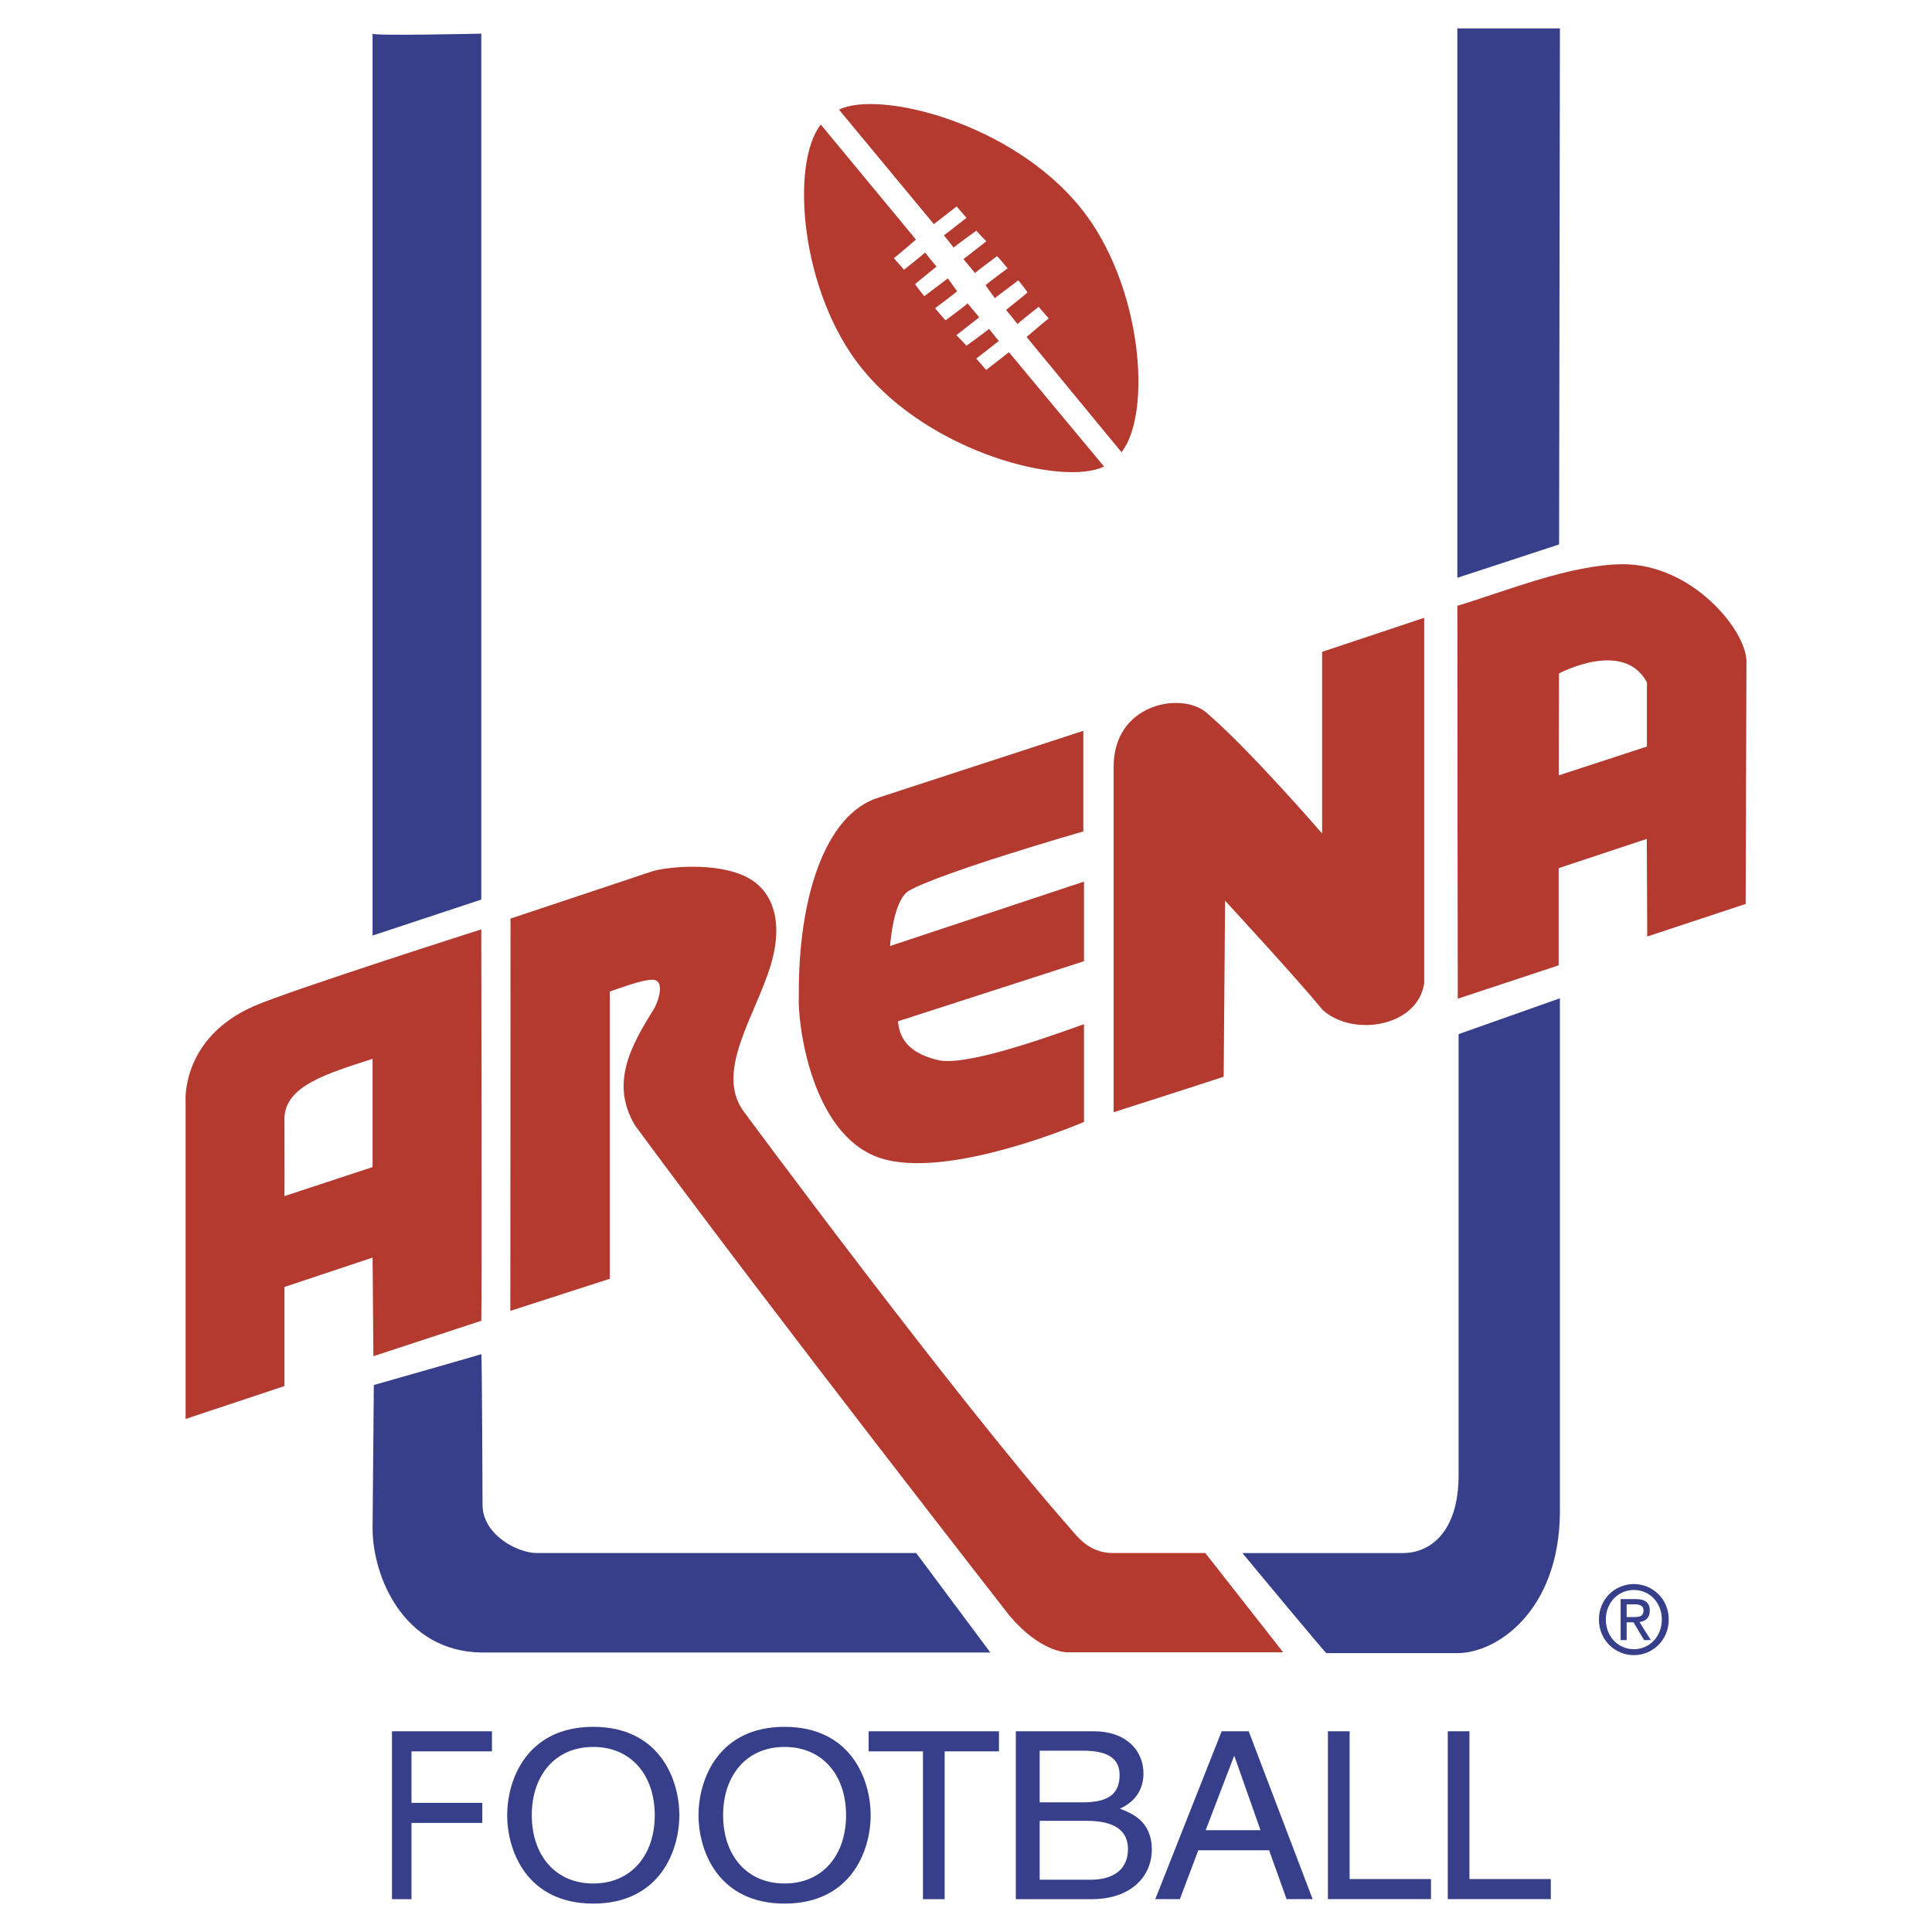
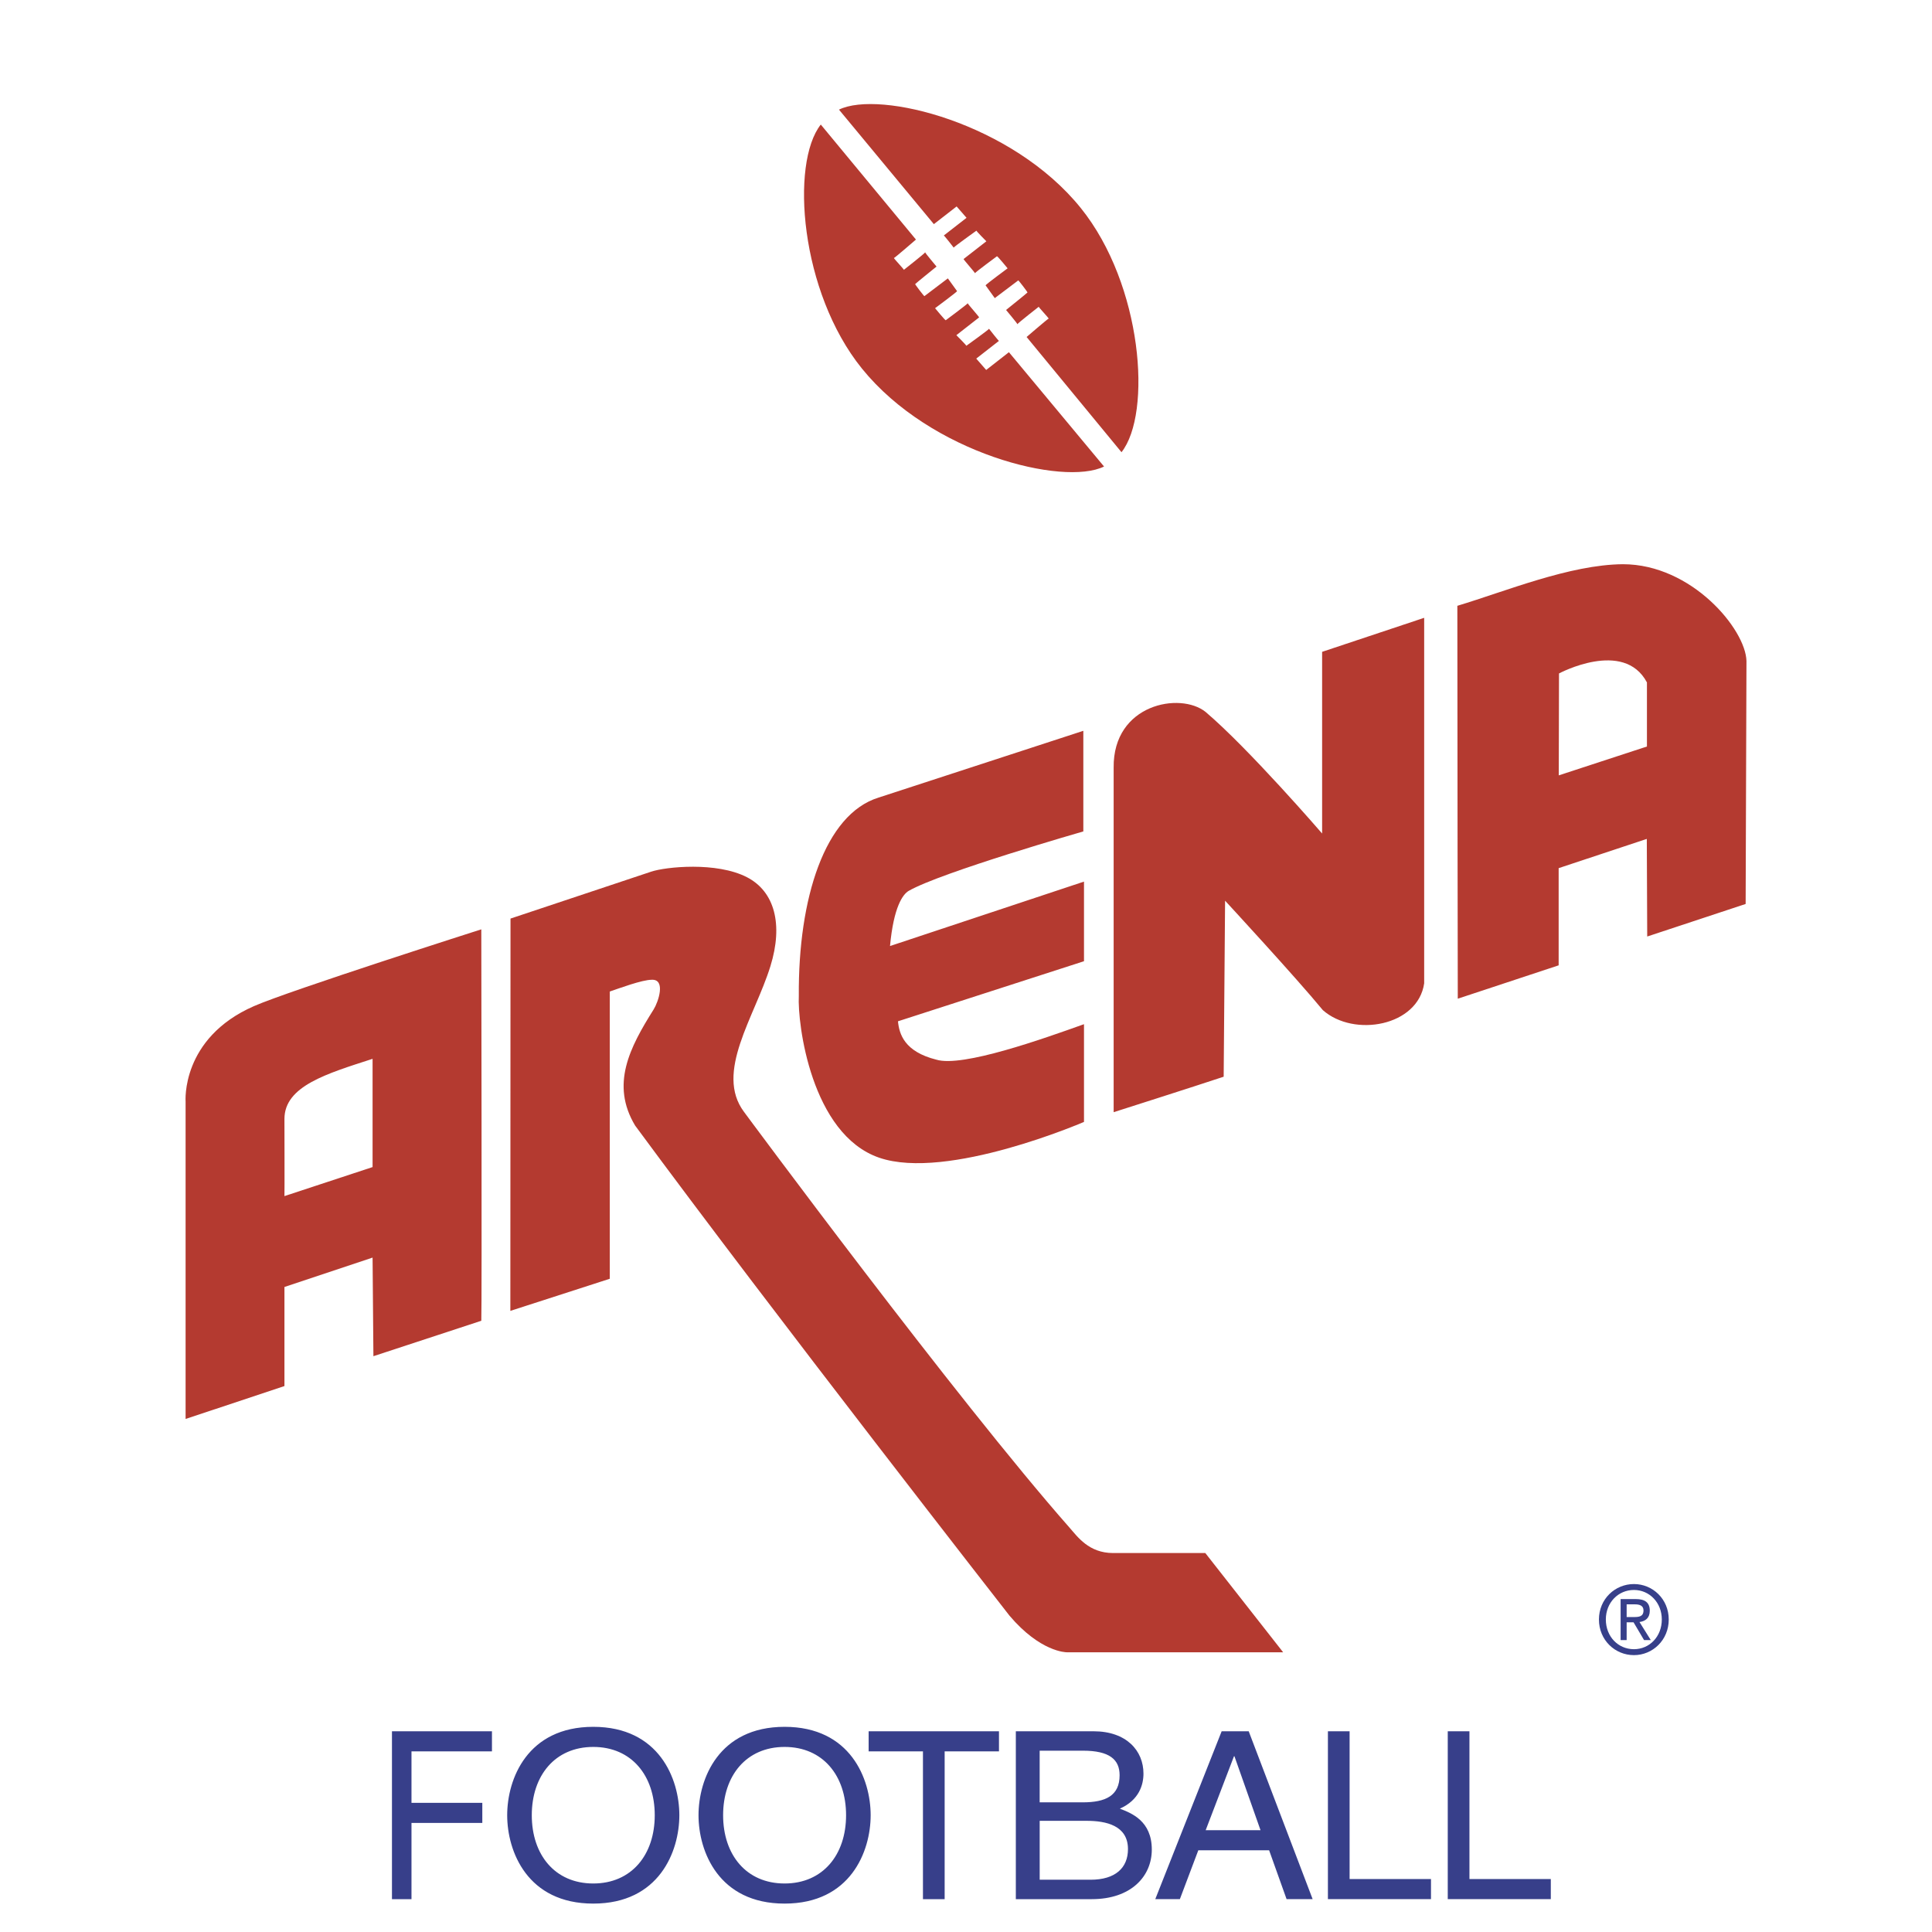
<svg xmlns="http://www.w3.org/2000/svg" width="2500" height="2500" viewBox="0 0 192.756 192.756">
  <g fill-rule="evenodd" clip-rule="evenodd">
    <path fill="#fff" d="M0 0h192.756v192.756H0V0z" />
-     <path d="M37.171 93.341l10.848-3.591V3.356s-10.848.246-10.848 0v89.985zM155.633 2.834H145.4v54.813l10.15-3.328c.001.001.083-51.361.083-51.485zM155.633 151.004V99.6l-10.109 3.576v44.006c0 5.672-2.834 7.766-5.547 7.766h-16.025s8.383 10.109 8.383 9.986H145.4c3.946 0 10.108-4.192 10.233-13.93zM91.41 154.947l7.397 9.924H48.019c-7.766-.123-10.847-7.58-10.847-12.389 0-.123.124-14.299.124-14.299s10.847-3.082 10.724-3.082c.069 0 .124 15.039.124 15.039 0 2.959 3.452 4.807 5.424 4.807H91.41z" fill="#373f8a" />
    <path d="M60.839 127.582v-28.66c.925-.307 3.205-1.17 4.191-1.17 1.417-.062.655 2.209.185 2.959-2.404 3.82-4.307 7.49-1.849 11.586 13.806 18.736 37.353 48.9 37.353 48.9 3.072 3.621 5.621 3.652 5.729 3.652h21.572l-7.766-9.902h-9.203c-2.424 0-3.545-1.629-4.355-2.547-11.259-12.779-32.46-41.459-32.46-41.459-2.959-3.945 1.058-9.473 2.629-14.546 1.293-4.171.418-7.452-2.342-8.875-3.031-1.564-8.102-1.039-9.553-.555l-14.037 4.681-.016 39.141 9.922-3.205z" fill="#b43a30" />
    <path d="M108.15 111.934v-9.75c-4.043 1.445-12.131 4.334-14.731 3.539-3.178-.795-3.704-2.545-3.828-3.828l18.559-5.994v-7.943l-19.353 6.428c.361-3.9 1.275-5.168 1.873-5.509 3.254-1.858 17.414-5.926 17.414-5.926V72.913L87.642 79.58c-5.344 1.661-8.016 10.038-7.944 19.788-.145 2.746 1.228 13.793 8.014 16.135 6.787 2.339 20.438-3.569 20.438-3.569zM122.227 89.863s7.082 7.667 9.754 10.918c3.104 2.744 9.488 1.604 10.109-2.674V61.639l-10.182 3.395V83.16s-7.293-8.45-11.627-12.132c-2.527-2.023-9.244-.795-9.172 5.56v34.375s8.018-2.553 10.977-3.539l.141-17.561zM48.019 92.721s-19.142 6.109-22.681 7.66c-7.314 3.205-6.821 9.531-6.821 9.531v31.658l9.862-3.283v-9.885l8.793-2.932.083 9.838 10.765-3.535c.065-1.199-.001-38.969-.001-39.052zm-10.847 23.718l-8.793 2.896c.02.018 0-7.697 0-7.697 0-3.285 4.232-4.52 8.793-5.998v10.799zM161.918 56.292c-5.307.041-11.734 2.715-16.518 4.149 0 11.834.043 39.199.043 39.199l10.064-3.328v-9.697c2.959-.986 8.795-2.917 8.795-2.917l.041 9.738 9.82-3.247.082-24.242c-.081-3.163-5.464-9.655-12.327-9.655zm2.398 18.187l-8.797 2.879.023-10.168s6.459-3.46 8.773.896v6.393h.001zM110.15 46.545l-9.49-11.405-2.268 1.771-.992-1.133 2.268-1.771c0 .071-.992-1.204-.992-1.204 0 .07-2.268 1.7-2.268 1.7.071 0-.991-1.062-.991-1.062l2.267-1.771c.07 0-1.204-1.417-1.133-1.417 0 .071-2.196 1.7-2.196 1.7-.071 0-1.063-1.204-1.063-1.204s2.196-1.629 2.196-1.7l-.921-1.275-2.337 1.771c0 .071-.996-1.229-.921-1.204-.003-.024 2.129-1.746 2.129-1.746s-1.134-1.346-1.134-1.417c0 .071-2.128 1.746-2.128 1.746.071 0-.988-1.108-.988-1.18.07 0 2.196-1.842 2.196-1.842L81.89 12.427c-3.049 3.871-2.071 16.701 4.105 24.343 6.872 8.5 20.118 11.759 24.155 9.775zM83.705 10.938l9.467 11.425 2.271-1.766.989 1.135-2.271 1.766c0-.071.99 1.207.99 1.207 0-.07 2.27-1.695 2.27-1.695-.07 0 .988 1.064.988 1.064l-2.269 1.767c-.071 0 1.2 1.419 1.13 1.419 0-.071 2.199-1.695 2.199-1.695.072 0 1.061 1.206 1.061 1.206s-2.199 1.625-2.199 1.696l.918 1.277 2.34-1.766c0-.071.994 1.231.92 1.206.004.025-2.133 1.742-2.133 1.742s1.131 1.349 1.131 1.419c0-.071 2.133-1.742 2.133-1.742-.072 0 .986 1.112.986 1.183-.072 0-2.201 1.836-2.201 1.836l9.467 11.496c3.059-3.865 2.107-16.697-4.053-24.352-6.853-8.516-20.091-11.802-24.134-9.828z" fill="#b43a30" />
    <path fill="#373f8a" d="M41.054 189.479h-1.948v-16.75h9.977v2.007h-8.029v5.131h7.066v2.006h-7.066v7.606zM65.324 181.104c0 3.943-2.307 6.812-6.134 6.812-3.828 0-6.134-2.869-6.134-6.812 0-3.941 2.306-6.812 6.134-6.812 3.827-.001 6.134 2.87 6.134 6.812zm2.454 0c0-3.615-2.013-8.818-8.588-8.818s-8.588 5.203-8.588 8.818 2.013 8.818 8.588 8.818 8.588-5.203 8.588-8.818zM84.413 181.104c0 3.943-2.307 6.812-6.134 6.812s-6.134-2.869-6.134-6.812c0-3.941 2.306-6.812 6.134-6.812s6.134 2.87 6.134 6.812zm2.453 0c0-3.615-2.012-8.818-8.587-8.818s-8.588 5.203-8.588 8.818 2.012 8.818 8.588 8.818 8.587-5.203 8.587-8.818zM86.664 172.729h13.004v2.007h-5.42v14.743h-2.165v-14.743h-5.419v-2.007zM103.729 174.666h4.318c2.65 0 3.656.885 3.656 2.449 0 2.053-1.398 2.705-3.68 2.705h-4.295v-5.154h.001zm-2.379 14.813h7.582c3.9 0 5.984-2.264 5.984-4.945 0-2.869-2.035-3.639-3.189-4.084 1.939-.861 2.357-2.402 2.357-3.498 0-2.285-1.693-4.223-4.982-4.223h-7.752v16.75zm2.379-7.815h4.688c1.938 0 4.121.467 4.121 2.822 0 1.865-1.25 3.055-3.73 3.055h-5.078v-5.877h-.001zM120.291 182.598l2.822-7.373h.049l2.6 7.373h-5.471zm6.33 2.006l1.742 4.875h2.6l-6.379-16.75h-2.699l-6.623 16.75h2.453l1.84-4.875h7.066zM134.65 187.473h8.12v2.006h-10.284v-16.75h2.164v14.744zM146.607 187.473h8.118v2.006h-10.282v-16.75h2.164v14.744zM160.215 161.576c0-1.68 1.23-2.945 2.803-2.945 1.555 0 2.781 1.266 2.781 2.945 0 1.707-1.227 2.965-2.781 2.965-1.573 0-2.803-1.258-2.803-2.965zm2.803 3.557c1.873 0 3.473-1.502 3.473-3.557 0-2.035-1.6-3.535-3.473-3.535-1.891 0-3.492 1.5-3.492 3.535-.001 2.055 1.601 3.557 3.492 3.557zm-.727-3.274h.689l1.047 1.771h.672l-1.127-1.801c.582-.074 1.027-.395 1.027-1.125 0-.809-.463-1.164-1.402-1.164h-1.508v4.09h.602v-1.771zm0-.525v-1.268h.816c.418 0 .865.094.865.602 0 .627-.455.666-.965.666h-.716z" />
  </g>
</svg>